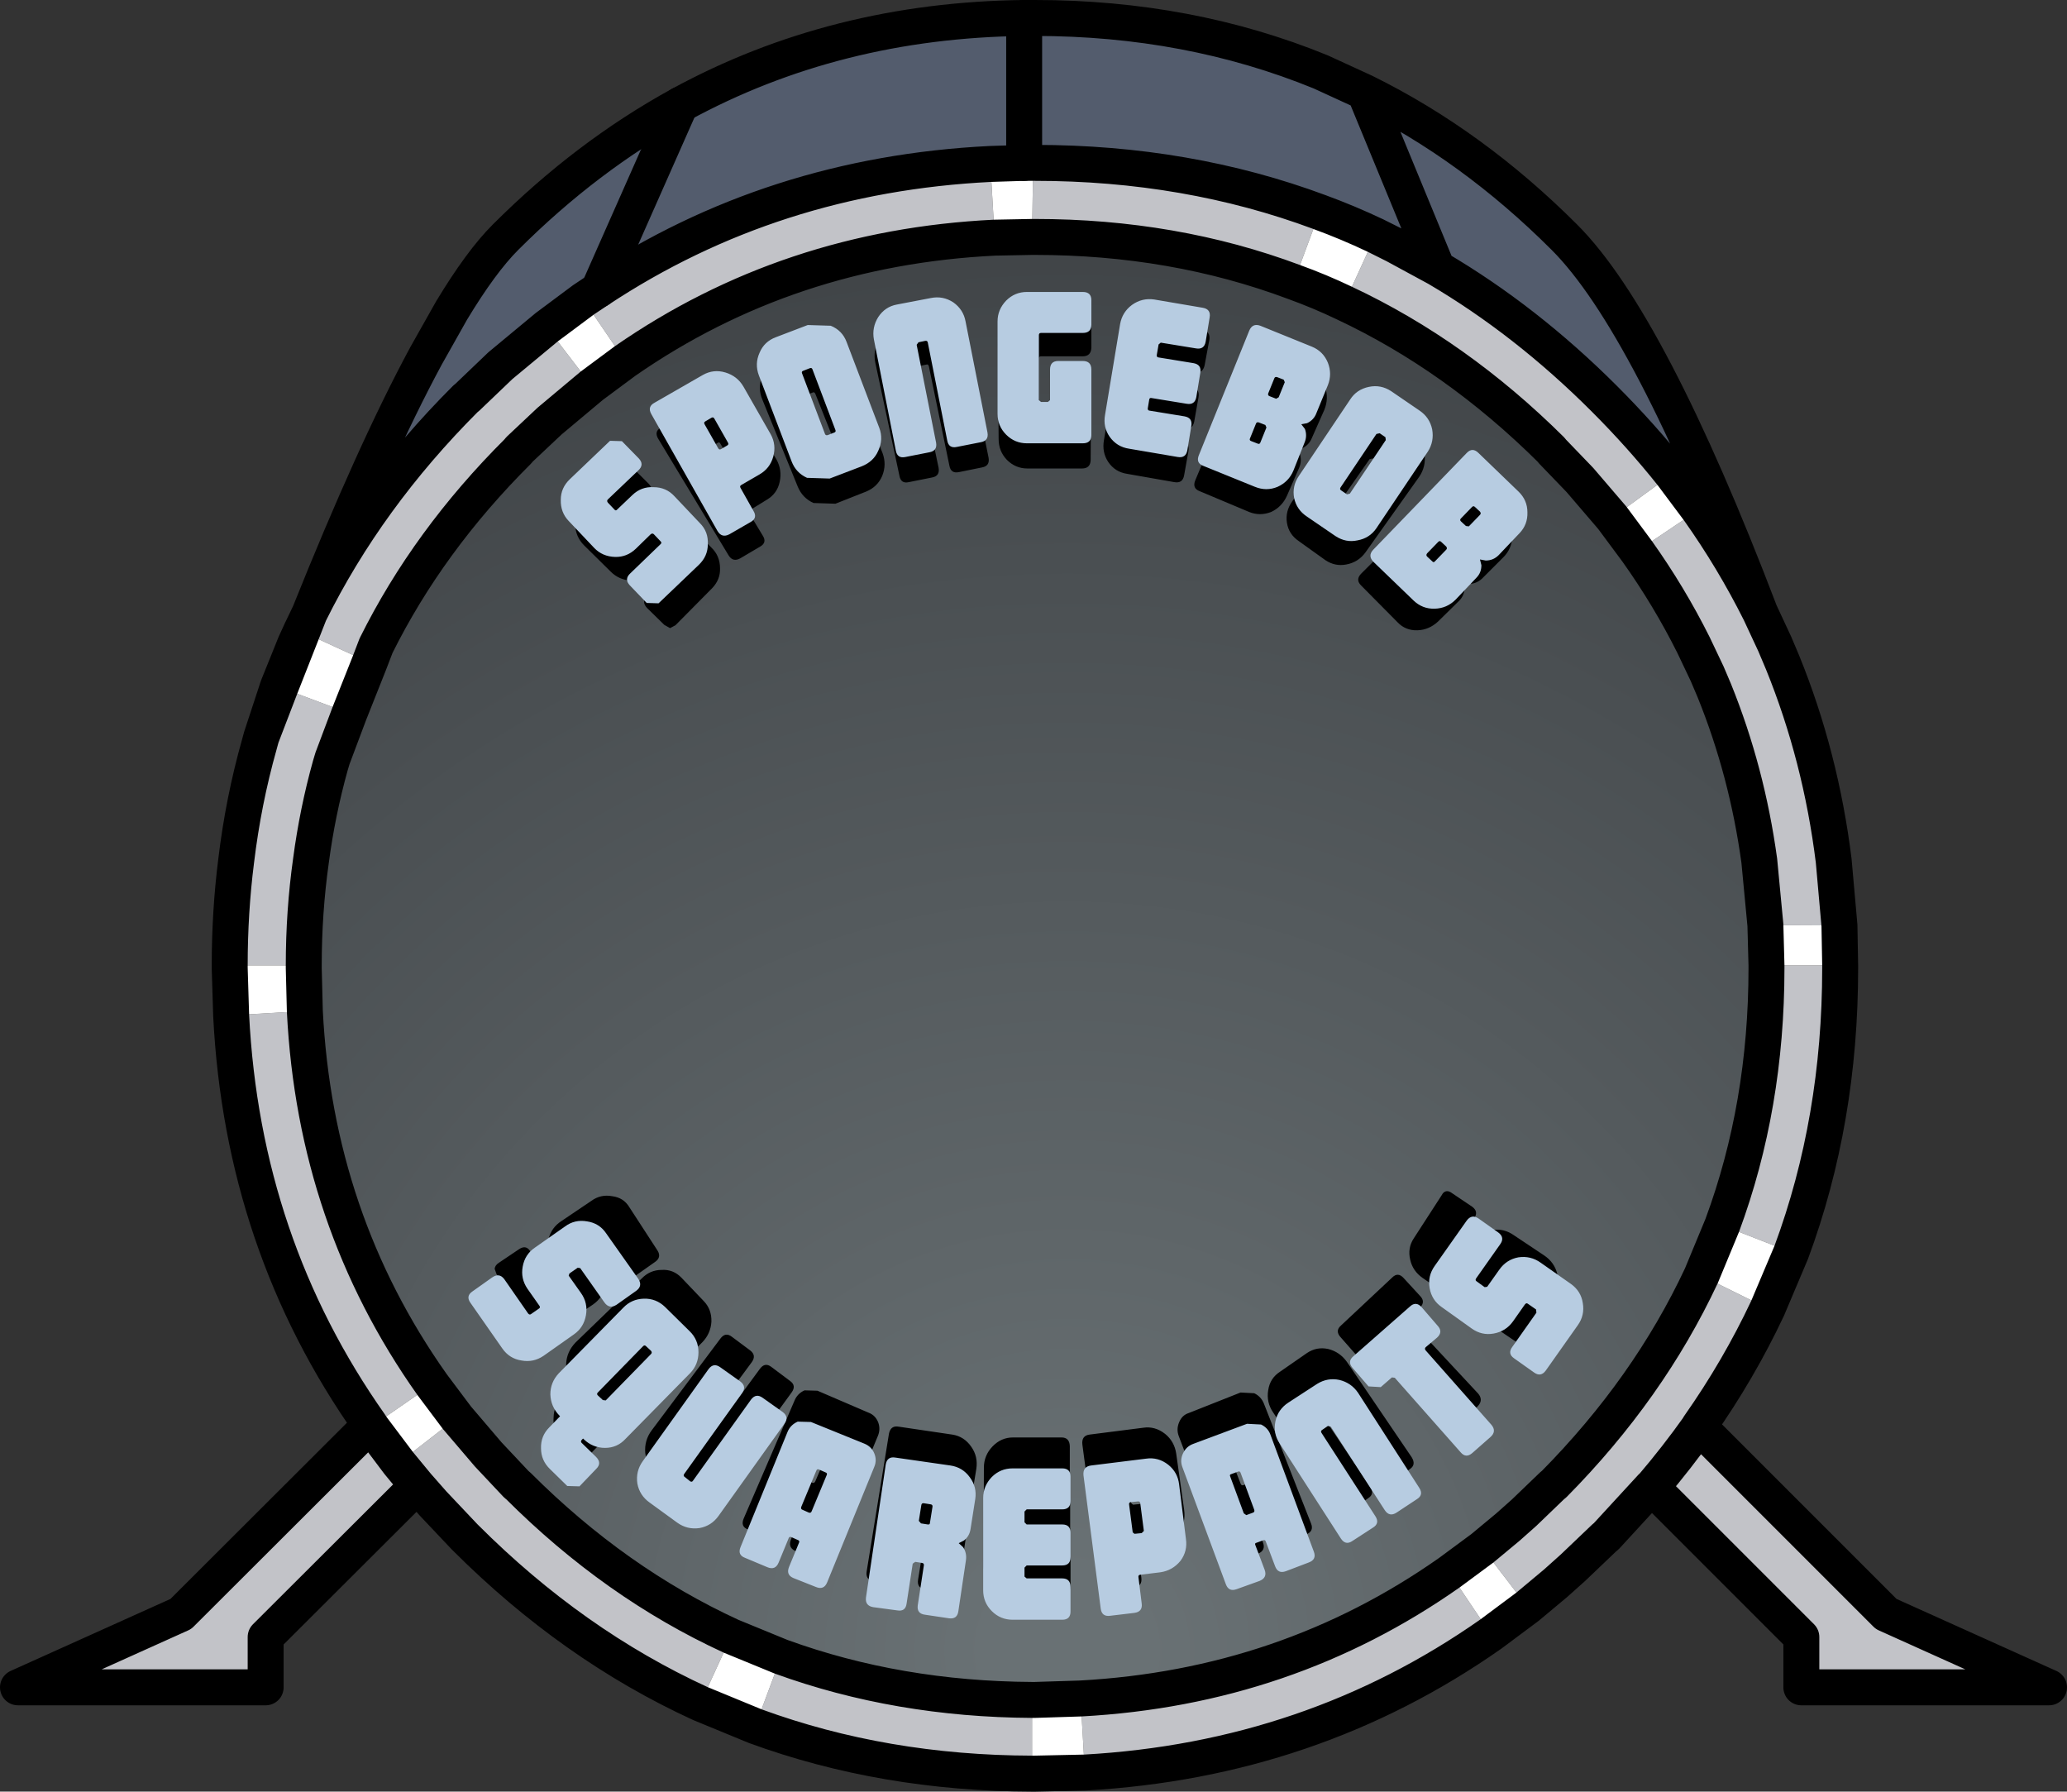
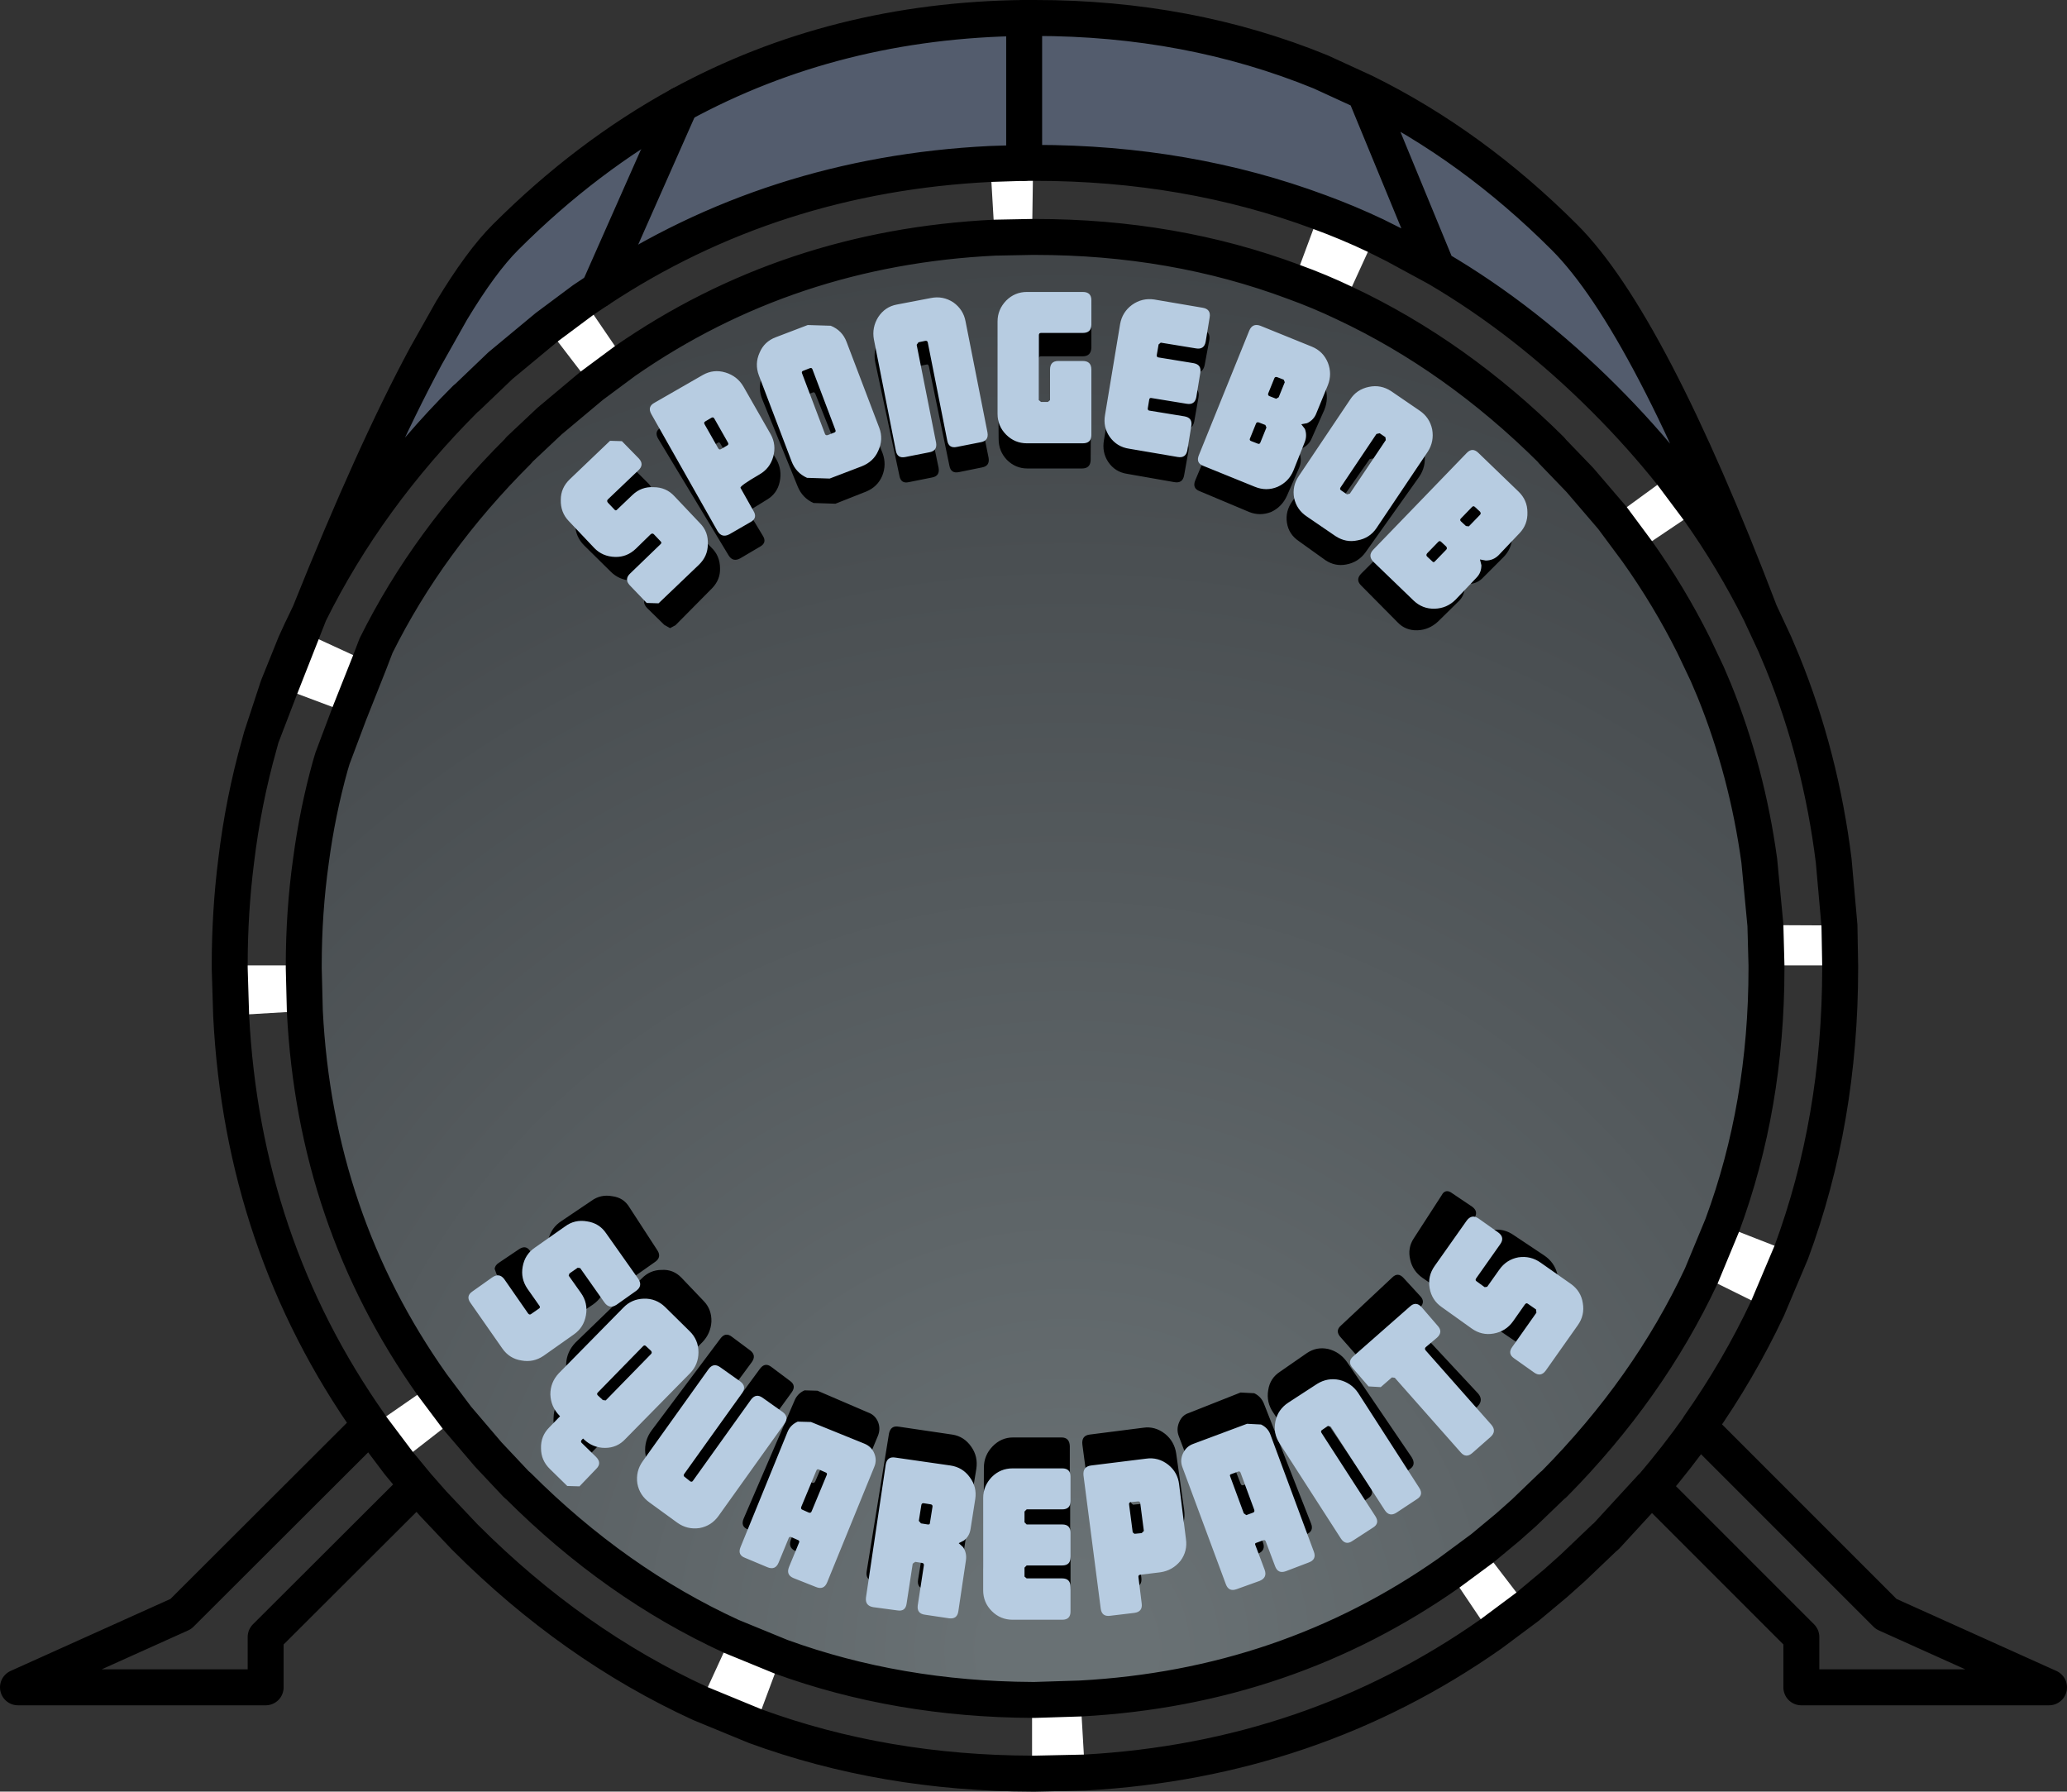
<svg xmlns="http://www.w3.org/2000/svg" height="249.15px" width="287.5px">
  <rect width="100%" height="100%" fill="#333333" stroke="none" />
  <g transform="matrix(1.0, 0.0, 0.0, 1.0, 143.75, 124.55)">
    <path d="M-49.1 -110.0 L-60.5 -84.25 -49.1 -110.0 Q-27.55 -121.75 -1.3 -122.05 L-1.3 -101.9 -1.3 -122.05 0.2 -122.05 Q21.6 -122.05 39.95 -114.55 L46.05 -111.75 56.15 -87.25 46.05 -111.75 Q61.05 -104.35 73.85 -91.55 85.65 -79.75 101.05 -39.4 97.35 -46.8 92.5 -53.65 L88.8 -58.6 Q84.5 -64.0 79.4 -69.1 68.5 -80.0 56.15 -87.25 L50.25 -90.45 47.55 -91.8 Q43.75 -93.6 39.8 -95.05 21.4 -101.9 0.2 -101.9 L-0.05 -101.9 -1.3 -101.9 -6.0 -101.75 Q-36.3 -100.25 -60.5 -84.25 L-62.6 -82.85 -67.7 -79.05 -74.15 -73.7 -78.75 -69.3 -79.0 -69.1 Q-92.7 -55.4 -100.7 -39.25 -91.7 -61.7 -84.5 -75.05 L-80.95 -81.35 Q-76.85 -88.15 -73.45 -91.55 -62.15 -102.85 -49.1 -110.0" fill="#535c6d" fill-rule="evenodd" stroke="none" />
-     <path d="M-100.7 -39.25 Q-92.7 -55.4 -79.0 -69.1 L-78.75 -69.3 -74.15 -73.7 -67.7 -79.05 -61.45 -70.9 -67.3 -66.0 -71.5 -62.05 -71.7 -61.8 Q-84.2 -49.35 -91.45 -34.75 L-92.35 -32.4 -101.7 -36.7 -100.7 -39.25 M-62.6 -82.85 L-60.5 -84.25 Q-36.3 -100.25 -6.0 -101.75 L-5.4 -91.5 Q-34.1 -90.1 -56.8 -74.35 L-62.6 -82.85 M-0.05 -101.9 L0.2 -101.9 Q21.4 -101.9 39.8 -95.05 L36.2 -85.35 Q19.5 -91.6 0.2 -91.6 L-0.2 -91.6 -0.05 -101.9 M47.55 -91.8 L50.25 -90.45 56.15 -87.25 Q68.5 -80.0 79.4 -69.1 84.5 -64.0 88.8 -58.6 L80.5 -52.55 76.0 -57.8 72.15 -61.8 72.0 -62.0 Q58.8 -75.1 43.25 -82.4 L47.55 -91.8 M101.05 -39.4 L103.1 -35.0 104.2 -32.4 Q109.5 -19.35 111.3 -4.85 L112.1 4.15 101.8 4.1 100.95 -4.85 Q99.25 -17.25 94.7 -28.5 L93.7 -30.85 91.8 -34.85 Q88.4 -41.65 83.95 -47.9 L92.5 -53.65 Q97.35 -46.8 101.05 -39.4 M112.2 9.7 L112.2 10.1 Q112.2 31.25 105.4 49.6 L95.8 45.85 Q101.95 29.25 101.95 10.1 L101.95 9.7 112.2 9.7 M102.1 57.4 Q98.1 65.9 92.55 73.8 L92.55 73.85 118.6 99.9 141.25 110.1 106.8 110.1 106.8 103.1 85.95 82.25 79.65 89.1 79.4 89.3 75.05 93.45 72.65 95.6 68.7 98.9 62.45 90.75 66.0 87.8 68.25 85.8 72.15 82.05 72.4 81.85 Q85.55 68.55 92.9 52.85 L102.1 57.4 M63.6 102.7 Q38.65 120.2 7.15 121.95 L6.55 111.65 Q35.15 110.1 57.85 94.15 L63.6 102.7 M-0.2 122.1 Q-20.8 122.05 -38.7 115.5 L-35.1 105.85 Q-18.85 111.75 -0.2 111.85 L-0.2 122.1 M-46.35 112.35 Q-64.1 104.2 -79.0 89.3 L-79.15 89.15 -83.5 84.55 -85.7 82.05 -106.8 103.1 -106.8 110.1 -141.25 110.1 -118.6 99.9 -92.3 73.65 -92.1 73.85 -92.25 73.6 Q-110.0 48.45 -111.6 16.65 L-101.35 16.05 Q-99.9 45.05 -83.65 68.0 L-92.1 73.85 -88.3 78.9 -80.2 72.6 -75.85 77.7 -71.9 81.9 -71.7 82.05 Q-58.15 95.6 -42.05 103.0 L-46.35 112.35 M-111.8 9.7 Q-111.8 2.25 -110.9 -4.85 -109.9 -13.15 -107.7 -20.95 L-107.4 -22.05 -104.75 -28.95 -95.15 -25.35 -97.5 -19.1 -97.8 -18.1 Q-99.6 -11.65 -100.5 -4.85 -101.5 2.25 -101.5 9.7 L-111.8 9.7 M85.95 82.25 L86.0 82.25 Q89.5 78.15 92.55 73.85 89.5 78.15 86.0 82.25 L85.95 82.25 M-85.7 82.05 L-88.3 78.9 -85.7 82.05" fill="#c2c3c8" fill-rule="evenodd" stroke="none" />
    <path d="M-67.7 -79.05 L-62.6 -82.85 -56.8 -74.35 -61.45 -70.9 -67.7 -79.05 M-6.0 -101.75 L-1.3 -101.9 -0.05 -101.9 -0.2 -91.6 -5.4 -91.5 -6.0 -101.75 M39.8 -95.05 Q43.75 -93.6 47.55 -91.8 L43.25 -82.4 Q39.8 -84.05 36.2 -85.35 L39.8 -95.05 M112.1 4.15 L112.2 9.7 101.95 9.7 101.8 4.1 112.1 4.15 M105.4 49.6 L102.1 57.4 92.9 52.85 95.8 45.85 105.4 49.6 M68.7 98.9 L63.6 102.7 57.85 94.15 62.45 90.75 68.7 98.9 M7.15 121.95 L0.2 122.1 -0.2 122.1 -0.2 111.85 0.2 111.85 6.55 111.65 7.15 121.95 M-38.7 115.5 L-46.35 112.35 -42.05 103.0 -35.1 105.85 -38.7 115.5 M-111.6 16.65 L-111.8 10.1 -111.8 9.7 -101.5 9.7 -101.5 10.1 -101.35 16.05 -111.6 16.65 M-101.7 -36.7 L-92.35 -32.4 -95.15 -25.35 -104.75 -28.95 -101.7 -36.7 M80.5 -52.55 L88.8 -58.6 92.5 -53.65 83.95 -47.9 80.5 -52.55 M-80.2 72.6 L-88.3 78.9 -92.1 73.85 -83.65 68.0 -80.2 72.6" fill="#ffffff" fill-rule="evenodd" stroke="none" />
    <path d="M-0.2 -91.6 L0.2 -91.6 Q19.5 -91.6 36.2 -85.35 39.8 -84.05 43.25 -82.4 58.8 -75.1 72.0 -62.0 L72.15 -61.8 76.0 -57.8 80.5 -52.55 83.95 -47.9 Q88.4 -41.65 91.8 -34.85 L93.7 -30.85 94.7 -28.5 Q99.25 -17.25 100.95 -4.85 L101.8 4.1 101.95 9.7 101.95 10.1 Q101.95 29.25 95.8 45.85 L92.9 52.85 Q85.55 68.55 72.4 81.85 L72.15 82.05 68.25 85.8 66.0 87.8 62.45 90.75 57.85 94.15 Q35.15 110.1 6.55 111.65 L0.2 111.85 -0.2 111.85 Q-18.85 111.75 -35.1 105.85 L-42.05 103.0 Q-58.15 95.6 -71.7 82.05 L-71.9 81.9 -75.85 77.7 -80.2 72.6 -83.65 68.0 Q-99.9 45.05 -101.35 16.05 L-101.5 10.1 -101.5 9.7 Q-101.5 2.25 -100.5 -4.85 -99.6 -11.65 -97.8 -18.1 L-97.5 -19.1 -95.15 -25.35 -92.35 -32.4 -91.45 -34.75 Q-84.2 -49.35 -71.7 -61.8 L-71.5 -62.05 -67.3 -66.0 -61.45 -70.9 -56.8 -74.35 Q-34.1 -90.1 -5.4 -91.5 L-0.2 -91.6" fill="url(#gradient0)" fill-rule="evenodd" stroke="none" />
    <path d="M-92.3 73.65 L-92.25 73.6 -92.1 73.85 -92.3 73.65" fill="#28201c" fill-rule="evenodd" stroke="none" />
    <path d="M-49.1 -110.0 Q-62.15 -102.85 -73.45 -91.55 -76.85 -88.15 -80.95 -81.35 L-84.5 -75.05 Q-91.7 -61.7 -100.7 -39.25 -92.7 -55.4 -79.0 -69.1 L-78.75 -69.3 -74.15 -73.7 -67.7 -79.05 -62.6 -82.85 -60.5 -84.25 Q-36.3 -100.25 -6.0 -101.75 L-1.3 -101.9 -0.05 -101.9 0.2 -101.9 Q21.4 -101.9 39.8 -95.05 43.75 -93.6 47.55 -91.8 L50.25 -90.45 56.15 -87.25 46.05 -111.75 39.95 -114.55 Q21.6 -122.05 0.2 -122.05 L-1.3 -122.05 Q-27.55 -121.75 -49.1 -110.0 M-0.2 -91.6 L0.2 -91.6 Q19.5 -91.6 36.2 -85.35 39.8 -84.05 43.25 -82.4 58.8 -75.1 72.0 -62.0 L72.15 -61.8 76.0 -57.8 80.5 -52.55 83.95 -47.9 Q88.4 -41.65 91.8 -34.85 L93.7 -30.85 94.7 -28.5 Q99.25 -17.25 100.95 -4.85 L101.8 4.1 101.95 9.7 101.95 10.1 Q101.95 29.25 95.8 45.85 L92.9 52.85 Q85.55 68.55 72.4 81.85 L72.15 82.05 68.25 85.8 66.0 87.8 62.45 90.75 57.85 94.15 Q35.15 110.1 6.55 111.65 L0.2 111.85 -0.2 111.85 Q-18.85 111.75 -35.1 105.85 L-42.05 103.0 Q-58.15 95.6 -71.7 82.05 L-71.9 81.9 -75.85 77.7 -80.2 72.6 -83.65 68.0 Q-99.9 45.05 -101.35 16.05 L-101.5 10.1 -101.5 9.7 Q-101.5 2.25 -100.5 -4.85 -99.6 -11.65 -97.8 -18.1 L-97.5 -19.1 -95.15 -25.35 -92.35 -32.4 -91.45 -34.75 Q-84.2 -49.35 -71.7 -61.8 L-71.5 -62.05 -67.3 -66.0 -61.45 -70.9 -56.8 -74.35 Q-34.1 -90.1 -5.4 -91.5 L-0.2 -91.6 M46.05 -111.75 Q61.05 -104.35 73.85 -91.55 85.65 -79.75 101.05 -39.4 L103.1 -35.0 104.2 -32.4 Q109.5 -19.35 111.3 -4.85 L112.1 4.15 112.2 9.7 112.2 10.1 Q112.2 31.25 105.4 49.6 L102.1 57.4 Q98.1 65.9 92.55 73.8 L92.55 73.85 118.6 99.9 141.25 110.1 106.8 110.1 106.8 103.1 85.95 82.25 79.65 89.1 79.4 89.3 75.05 93.45 72.65 95.6 68.7 98.9 63.6 102.7 Q38.65 120.2 7.15 121.95 L0.2 122.1 -0.2 122.1 Q-20.8 122.05 -38.7 115.5 L-46.35 112.35 Q-64.1 104.2 -79.0 89.3 L-79.15 89.15 -83.5 84.55 -85.7 82.05 -106.8 103.1 -106.8 110.1 -141.25 110.1 -118.6 99.9 -92.3 73.65 -92.25 73.6 Q-110.0 48.45 -111.6 16.65 L-111.8 10.1 -111.8 9.7 Q-111.8 2.25 -110.9 -4.85 -109.9 -13.15 -107.7 -20.95 L-107.4 -22.05 -105.1 -29.05 -102.7 -35.0 -101.9 -36.75 -100.7 -39.25 -101.7 -36.7 -104.75 -28.95 -107.4 -22.05 M88.8 -58.6 Q84.5 -64.0 79.4 -69.1 68.5 -80.0 56.15 -87.25 M92.5 -53.65 L88.8 -58.6 M92.5 -53.65 Q97.35 -46.8 101.05 -39.4 M92.55 73.85 Q89.5 78.15 86.0 82.25 L85.95 82.25 M-92.1 73.85 L-88.3 78.9 -85.7 82.05 M-92.1 73.85 L-92.25 73.6" fill="none" stroke="#000000" stroke-linecap="round" stroke-linejoin="round" stroke-width="5.0" />
    <path d="M-60.5 -84.25 L-49.1 -110.0 M-1.3 -101.9 L-1.3 -122.05" fill="none" stroke="#000000" stroke-linecap="round" stroke-linejoin="round" stroke-width="5.0" />
    <path d="M-11.1 -79.4 Q-9.7 -78.4 -9.4 -76.65 L-6.25 -60.9 Q-6.05 -59.75 -7.15 -59.55 L-10.35 -58.9 Q-11.5 -58.65 -11.7 -59.8 L-14.55 -73.6 Q-14.65 -73.95 -14.9 -73.85 L-15.85 -73.65 Q-16.2 -73.65 -16.1 -73.3 L-13.2 -59.5 Q-13.0 -58.35 -14.1 -58.15 L-17.35 -57.5 Q-18.45 -57.25 -18.65 -58.4 L-22.0 -74.1 Q-22.35 -75.8 -21.5 -77.3 -20.6 -78.8 -18.95 -79.1 L-14.25 -80.05 Q-12.6 -80.4 -11.1 -79.4 M-0.9 -80.95 L6.85 -80.95 Q8.05 -80.95 8.05 -79.75 L8.05 -76.2 Q8.0 -75.0 6.85 -75.0 L1.05 -75.0 Q0.75 -75.0 0.75 -74.7 L0.75 -65.45 1.05 -65.2 2.0 -65.2 2.3 -65.45 2.3 -69.75 Q2.3 -71.0 3.45 -71.0 L6.8 -71.0 Q8.0 -71.0 8.0 -69.75 L7.95 -60.55 Q7.9 -59.4 6.75 -59.4 L-0.85 -59.4 Q-2.5 -59.4 -3.7 -60.6 -4.85 -61.8 -4.85 -63.5 L-4.95 -76.65 Q-5.0 -78.4 -3.8 -79.7 -2.6 -80.95 -0.9 -80.95 M24.45 -77.25 L23.8 -73.75 Q23.55 -72.6 22.45 -72.8 L17.6 -73.6 17.3 -73.35 17.0 -71.85 Q16.95 -71.55 17.2 -71.5 L22.05 -70.7 Q23.15 -70.5 22.95 -69.3 L22.35 -65.9 Q22.1 -64.75 21.0 -64.95 L16.2 -65.75 Q15.95 -65.8 15.9 -65.55 L15.65 -64.3 Q15.6 -64.0 15.85 -63.95 L20.65 -63.15 Q21.75 -62.95 21.55 -61.8 L20.95 -58.45 Q20.75 -57.3 19.6 -57.5 L13.05 -58.65 Q11.35 -58.9 10.4 -60.3 9.5 -61.65 9.8 -63.35 L12.0 -76.3 Q12.3 -78.05 13.7 -79.05 15.1 -80.1 16.8 -79.85 L23.5 -78.65 Q24.65 -78.45 24.45 -77.25 M49.05 -66.7 L52.8 -63.95 Q54.1 -63.0 54.4 -61.35 54.6 -59.65 53.65 -58.25 L46.15 -47.7 Q45.15 -46.35 43.5 -46.05 41.95 -45.75 40.6 -46.65 L36.9 -49.3 Q35.5 -50.25 35.25 -51.85 35.0 -53.45 36.0 -54.85 L43.4 -65.55 Q44.35 -66.95 46.05 -67.3 47.65 -67.7 49.05 -66.7 M46.75 -60.7 L41.55 -53.25 Q41.4 -53.05 41.65 -52.85 L42.4 -52.35 42.8 -52.45 48.0 -59.85 47.95 -60.25 47.2 -60.8 46.75 -60.7 M60.5 -58.05 L65.6 -52.7 Q66.7 -51.55 66.6 -49.85 66.5 -48.2 65.35 -47.05 L62.35 -44.05 Q61.55 -43.35 60.55 -43.35 L59.8 -43.5 59.95 -42.7 Q59.9 -41.7 59.2 -41.0 L56.25 -38.1 Q55.0 -36.95 53.4 -36.9 51.75 -36.85 50.65 -38.0 L45.55 -43.15 Q44.75 -43.95 45.6 -44.8 L58.9 -58.05 Q59.7 -58.9 60.5 -58.05 M58.6 -47.95 L60.2 -49.5 Q60.4 -49.75 60.2 -49.95 L59.55 -50.6 Q59.35 -50.8 59.2 -50.6 L57.6 -49.05 Q57.35 -48.85 57.55 -48.65 L58.2 -48.0 58.6 -47.95 M53.8 -43.25 L55.35 -44.8 55.4 -45.2 54.75 -45.85 Q54.55 -46.05 54.35 -45.85 L52.8 -44.3 Q52.55 -44.1 52.75 -43.85 L53.4 -43.25 Q53.55 -43.0 53.8 -43.25 M57.55 41.1 Q57.85 41.1 58.25 41.4 L61.0 43.25 Q61.9 43.9 61.35 44.8 L58.45 49.35 Q58.35 49.55 58.6 49.7 L59.65 50.5 60.0 50.45 61.45 48.15 Q62.3 46.8 63.85 46.5 65.45 46.25 66.85 47.25 L71.05 50.05 Q72.45 51.0 72.85 52.6 L72.95 53.35 Q73.05 54.55 72.4 55.6 L68.6 61.8 Q68.0 62.7 67.05 62.0 L64.25 60.1 Q63.3 59.45 63.9 58.55 L66.8 53.9 Q66.95 53.65 66.7 53.5 L65.55 52.7 Q65.3 52.55 65.15 52.8 L63.75 55.1 Q62.9 56.45 61.3 56.75 59.7 57.0 58.3 56.05 L54.1 53.15 Q52.75 52.2 52.4 50.65 52.0 49.0 52.9 47.65 L56.75 41.7 Q57.05 41.1 57.55 41.1 M53.8 57.25 L52.35 58.6 Q52.15 58.8 52.35 59.05 L61.85 69.25 Q62.6 70.15 61.8 71.0 L59.5 73.2 57.9 73.1 48.45 62.75 48.05 62.7 46.6 64.05 44.95 63.95 42.75 61.45 Q41.9 60.55 42.75 59.8 L49.9 53.1 Q50.7 52.3 51.5 53.2 L53.75 55.65 Q54.55 56.45 53.8 57.25 M46.55 83.8 L43.8 85.75 Q42.9 86.4 42.2 85.35 L33.35 71.9 Q32.35 70.45 32.65 68.75 32.9 67.1 34.3 66.2 L38.05 63.6 Q39.4 62.7 41.0 63.05 42.6 63.45 43.6 64.85 L52.6 78.1 Q53.25 79.15 52.35 79.75 L49.7 81.65 Q48.7 82.3 48.05 81.3 L40.15 69.55 Q40.0 69.25 39.75 69.45 L39.0 70.0 Q38.75 70.1 38.9 70.4 L46.8 82.15 Q47.5 83.2 46.55 83.8 M40.45 -67.55 L38.7 -63.6 Q38.3 -62.65 37.35 -62.2 L36.55 -62.1 37.05 -61.4 Q37.35 -60.45 36.95 -59.5 L35.25 -55.6 Q34.55 -54.05 33.05 -53.35 31.5 -52.75 30.0 -53.35 L23.1 -56.25 Q22.05 -56.65 22.5 -57.75 L29.85 -75.3 Q30.3 -76.45 31.4 -76.05 L38.4 -73.05 Q39.95 -72.4 40.55 -70.75 41.1 -69.15 40.45 -67.55 M33.1 -68.55 L32.2 -66.4 Q32.1 -66.1 32.4 -66.0 L33.25 -65.65 Q33.5 -65.55 33.6 -65.85 L34.5 -67.95 34.4 -68.35 33.5 -68.7 33.1 -68.55 M30.4 -62.15 L29.5 -60.05 Q29.4 -59.8 29.7 -59.7 L30.55 -59.35 Q30.8 -59.25 30.9 -59.5 L31.8 -61.6 31.65 -61.95 30.8 -62.3 Q30.5 -62.4 30.4 -62.15 M-25.8 -73.7 L-21.0 -61.55 Q-20.4 -59.95 -21.05 -58.35 -21.7 -56.85 -23.25 -56.2 L-27.55 -54.5 -30.6 -54.6 Q-32.15 -55.3 -32.8 -56.9 L-37.7 -68.95 Q-38.4 -70.6 -37.75 -72.15 -37.15 -73.8 -35.6 -74.4 L-31.25 -76.15 -28.05 -76.05 Q-26.45 -75.4 -25.8 -73.7 M-31.6 -69.6 Q-31.9 -69.5 -31.8 -69.25 L-28.35 -60.7 Q-28.25 -60.45 -27.95 -60.55 L-27.1 -60.9 Q-26.85 -61.0 -26.95 -61.25 L-30.35 -69.8 Q-30.5 -70.1 -30.75 -69.95 L-31.6 -69.6 M-37.1 -55.05 L-39.45 -53.6 Q-39.7 -53.45 -39.55 -53.2 L-37.65 -50.05 Q-37.05 -49.1 -38.0 -48.55 L-40.8 -46.9 Q-41.8 -46.35 -42.4 -47.3 L-52.15 -63.45 Q-52.85 -64.55 -51.8 -65.1 L-45.4 -69.0 Q-44.0 -69.9 -42.3 -69.35 -40.65 -68.85 -39.75 -67.35 L-35.75 -60.65 Q-34.95 -59.2 -35.3 -57.55 -35.65 -55.9 -37.1 -55.05 M-55.95 -59.7 L-53.55 -57.3 Q-52.7 -56.45 -53.5 -55.65 L-57.4 -51.65 Q-57.6 -51.45 -57.35 -51.2 L-56.4 -50.2 -56.1 -50.2 -54.1 -52.25 Q-53.0 -53.45 -51.3 -53.3 -49.65 -53.35 -48.45 -52.1 L-44.8 -48.4 Q-43.6 -47.25 -43.6 -45.5 -43.55 -43.95 -44.7 -42.75 L-49.8 -37.6 -50.55 -37.2 -51.35 -37.65 -53.75 -40.0 Q-54.55 -40.85 -53.8 -41.6 L-49.95 -45.5 Q-49.75 -45.7 -49.95 -45.9 L-50.9 -46.9 Q-51.1 -47.1 -51.35 -46.9 L-53.2 -44.95 Q-54.35 -43.8 -55.95 -43.8 -57.65 -43.9 -58.8 -45.05 L-62.5 -48.7 Q-63.7 -49.9 -63.75 -51.6 -63.85 -53.25 -62.7 -54.4 L-57.6 -59.75 -55.95 -59.7 M-41.6 -59.1 Q-41.4 -59.25 -41.55 -59.5 L-43.55 -62.85 Q-43.7 -63.15 -43.95 -62.95 L-44.75 -62.45 Q-45.0 -62.3 -44.85 -62.05 L-42.8 -58.7 -42.4 -58.6 -41.6 -59.1 M-61.5 42.45 Q-60.2 41.5 -58.6 41.8 -57.0 42.0 -56.2 43.35 L-52.3 49.35 Q-51.7 50.3 -52.65 50.95 L-55.35 52.85 Q-56.35 53.45 -56.95 52.5 L-59.9 47.95 -60.2 47.9 -61.35 48.65 -61.45 48.95 -60.0 51.25 Q-59.15 52.6 -59.5 54.25 -59.9 55.9 -61.25 56.85 L-65.55 59.75 Q-66.95 60.7 -68.5 60.4 -70.15 60.15 -71.0 58.75 L-74.7 52.6 -74.95 51.9 Q-74.9 51.4 -74.35 51.05 L-71.6 49.2 Q-70.6 48.5 -70.0 49.45 L-67.2 54.0 -66.8 54.1 -65.65 53.35 Q-65.5 53.15 -65.65 52.95 L-67.05 50.7 Q-67.85 49.35 -67.45 47.75 -67.05 46.15 -65.65 45.25 L-61.5 42.45 M-58.6 65.2 L-58.0 65.85 -57.6 65.9 -51.15 59.5 Q-50.95 59.3 -51.15 59.1 L-51.75 58.45 Q-51.95 58.25 -52.15 58.45 L-58.6 64.8 Q-58.8 65.0 -58.6 65.2 M-63.7 62.15 L-54.5 53.25 Q-53.35 52.05 -51.7 52.05 -50.1 51.95 -48.95 53.15 L-45.85 56.4 Q-44.75 57.55 -44.8 59.25 -44.9 60.9 -46.05 62.1 L-55.25 71.25 Q-56.45 72.5 -58.1 72.5 -59.75 72.5 -60.9 71.3 L-61.0 71.2 -61.15 71.35 Q-61.4 71.6 -61.2 71.8 L-59.4 73.75 Q-58.6 74.6 -59.45 75.4 L-61.9 77.9 -63.55 77.85 -65.75 75.45 Q-66.9 74.25 -66.75 72.55 -66.7 70.8 -65.45 69.65 L-63.9 68.1 -63.95 68.0 Q-65.05 66.7 -65.0 65.05 -64.9 63.4 -63.7 62.15 M-39.2 64.9 L-47.55 76.2 Q-47.7 76.45 -47.45 76.6 L-46.75 77.2 Q-46.55 77.35 -46.35 77.1 L-38.05 65.8 Q-37.35 64.85 -36.45 65.55 L-33.85 67.5 Q-32.95 68.15 -33.65 69.1 L-43.1 82.1 Q-44.2 83.55 -45.8 83.85 -47.5 84.1 -48.85 83.1 L-52.45 80.2 Q-53.8 79.2 -54.0 77.5 -54.15 75.75 -53.1 74.35 L-43.55 61.6 Q-42.85 60.65 -41.95 61.35 L-39.4 63.25 Q-38.5 63.95 -39.2 64.9 M-40.3 86.6 L-33.25 70.25 Q-32.85 69.25 -31.85 68.8 L-30.05 68.85 -22.95 71.9 Q-22.0 72.25 -21.6 73.25 -21.25 74.2 -21.65 75.15 L-28.55 91.7 Q-29.05 92.85 -30.1 92.4 L-33.2 91.1 Q-34.2 90.6 -33.7 89.45 L-32.2 85.95 Q-32.1 85.65 -32.4 85.55 L-33.3 85.15 Q-33.55 85.05 -33.65 85.3 L-35.15 88.85 Q-35.65 89.95 -36.7 89.5 L-39.7 88.15 Q-40.8 87.75 -40.3 86.6 M32.05 70.65 L38.6 87.3 Q39.05 88.4 37.9 88.85 L34.85 90.1 Q33.75 90.5 33.35 89.35 L31.9 85.8 Q31.8 85.5 31.55 85.6 L30.65 86.0 Q30.4 86.0 30.5 86.3 L31.9 89.9 Q32.35 91.05 31.25 91.5 L28.15 92.7 Q27.05 93.15 26.6 92.0 L20.2 75.15 Q19.85 74.2 20.25 73.25 20.65 72.25 21.6 71.95 L28.8 69.1 30.7 69.2 Q31.65 69.65 32.05 70.65 M-2.85 75.35 L3.9 75.35 Q5.0 75.35 5.05 76.55 L5.05 80.0 Q5.05 81.2 3.95 81.2 L-0.95 81.2 -1.25 81.5 -1.25 83.05 -0.95 83.35 3.95 83.35 Q5.05 83.35 5.1 84.55 L5.1 88.05 Q5.1 89.25 3.95 89.25 L-0.95 89.25 Q-1.25 89.25 -1.25 89.6 L-1.25 90.9 -0.95 91.15 4.0 91.15 Q5.1 91.15 5.15 92.4 L5.15 96.0 Q5.15 97.2 4.0 97.2 L-2.9 97.2 Q-4.6 97.2 -5.8 95.95 -7.0 94.65 -6.95 92.9 L-6.9 79.55 Q-6.9 77.85 -5.7 76.6 -4.5 75.35 -2.85 75.35 M-8.65 76.65 Q-7.7 78.0 -7.95 79.7 L-8.65 83.95 Q-8.8 85.05 -9.6 85.65 L-10.35 86.05 Q-10.0 86.2 -9.7 86.6 -9.15 87.45 -9.3 88.55 L-10.4 95.95 Q-10.6 97.15 -11.75 97.0 L-15.1 96.45 Q-16.25 96.3 -16.05 95.1 L-15.1 89.25 Q-15.05 88.95 -15.35 88.9 L-16.3 88.75 -16.65 89.0 -17.6 94.85 Q-17.8 96.05 -18.9 95.85 L-22.25 95.35 Q-23.4 95.15 -23.2 93.95 L-20.1 74.8 Q-19.85 73.65 -18.75 73.85 L-11.3 74.95 Q-9.65 75.2 -8.65 76.65 M-15.7 82.85 L-15.45 83.2 -14.5 83.35 Q-14.2 83.4 -14.2 83.1 L-13.8 80.85 Q-13.8 80.5 -14.05 80.45 L-15.0 80.3 Q-15.3 80.25 -15.35 80.55 L-15.7 82.85 M-29.2 75.5 Q-29.45 75.4 -29.55 75.7 L-31.75 80.85 Q-31.9 81.15 -31.6 81.25 L-30.75 81.65 Q-30.5 81.75 -30.35 81.45 L-28.15 76.3 Q-28.05 76.0 -28.3 75.95 L-29.2 75.5 M28.15 76.0 Q28.05 75.7 27.8 75.85 L26.9 76.2 Q26.65 76.2 26.75 76.5 L28.8 81.75 Q28.9 82.05 29.15 82.0 L30.05 81.65 Q30.3 81.55 30.2 81.25 L28.15 76.0 M18.3 74.85 Q19.6 75.9 19.85 77.6 L20.95 85.4 Q21.2 87.15 20.25 88.6 19.2 90.0 17.55 90.25 L14.7 90.6 Q14.45 90.65 14.5 91.0 L15.0 94.85 Q15.15 96.05 14.0 96.2 L10.65 96.65 Q9.5 96.8 9.35 95.55 L6.8 76.35 Q6.65 75.1 7.8 74.95 L15.25 74.0 Q16.9 73.75 18.3 74.85 M13.05 80.5 L13.6 84.5 13.85 84.7 14.85 84.6 15.15 84.3 14.6 80.3 Q14.5 80.0 14.25 80.05 L13.25 80.15 Q13.0 80.2 13.05 80.5" fill="#000000" fill-rule="evenodd" stroke="none" />
-     <path d="M-21.6 -80.45 Q-20.65 -81.9 -19.0 -82.2 L-14.3 -83.1 Q-12.6 -83.45 -11.15 -82.5 -9.75 -81.5 -9.45 -79.85 L-6.4 -64.4 Q-6.2 -63.25 -7.35 -63.05 L-10.65 -62.4 Q-11.8 -62.15 -12.0 -63.3 L-14.7 -76.9 Q-14.75 -77.2 -15.05 -77.15 L-16.0 -76.95 -16.25 -76.6 -13.55 -63.0 Q-13.35 -61.85 -14.5 -61.65 L-17.8 -61.0 Q-18.95 -60.75 -19.15 -61.9 L-22.2 -77.35 Q-22.5 -79.0 -21.6 -80.45 M-31.4 -79.35 L-28.2 -79.25 Q-26.6 -78.6 -26.0 -77.0 L-21.45 -65.05 Q-20.85 -63.45 -21.6 -61.85 -22.25 -60.35 -23.9 -59.7 L-28.35 -58.0 -31.5 -58.1 Q-33.05 -58.8 -33.65 -60.4 L-38.2 -72.35 Q-38.8 -73.95 -38.1 -75.5 -37.45 -77.05 -35.85 -77.65 L-31.4 -79.35 M0.75 -77.95 L0.75 -68.9 1.05 -68.65 2.0 -68.65 2.3 -68.9 2.3 -73.15 Q2.3 -74.35 3.45 -74.35 L6.85 -74.35 Q8.05 -74.35 8.05 -73.15 L8.05 -64.05 Q8.05 -62.9 6.85 -62.9 L-0.9 -62.9 Q-2.6 -62.9 -3.8 -64.1 -5.0 -65.3 -5.0 -67.0 L-5.0 -79.85 Q-5.0 -81.5 -3.8 -82.75 -2.6 -83.95 -0.9 -83.95 L6.85 -83.95 Q8.05 -83.95 8.05 -82.8 L8.05 -79.4 Q8.05 -78.25 6.85 -78.25 L1.05 -78.25 Q0.75 -78.25 0.75 -77.95 M24.5 -80.4 L23.95 -77.05 Q23.75 -75.9 22.6 -76.1 L17.7 -76.9 17.4 -76.65 17.15 -75.2 Q17.1 -74.9 17.35 -74.85 L22.25 -74.05 Q23.4 -73.85 23.2 -72.7 L22.65 -69.35 Q22.45 -68.2 21.3 -68.4 L16.4 -69.2 Q16.15 -69.25 16.1 -69.0 L15.9 -67.8 Q15.85 -67.5 16.1 -67.45 L21.0 -66.65 Q22.15 -66.45 21.95 -65.3 L21.4 -61.95 Q21.2 -60.8 20.05 -61.0 L13.3 -62.15 Q11.6 -62.4 10.6 -63.8 9.65 -65.15 9.95 -66.85 L12.05 -79.5 Q12.35 -81.15 13.7 -82.15 15.1 -83.15 16.8 -82.9 L23.55 -81.75 Q24.7 -81.55 24.5 -80.4 M31.55 -79.25 L38.7 -76.35 Q40.3 -75.7 40.95 -74.1 41.55 -72.55 40.95 -71.0 L39.35 -67.1 Q39.0 -66.15 38.05 -65.7 L37.25 -65.55 37.75 -64.9 Q38.1 -63.95 37.7 -63.0 L36.15 -59.1 Q35.5 -57.55 33.95 -56.85 32.4 -56.2 30.8 -56.85 L23.65 -59.75 Q22.55 -60.15 23.0 -61.25 L30.0 -78.55 Q30.45 -79.65 31.55 -79.25 M68.7 -53.3 Q68.75 -51.6 67.6 -50.4 L64.7 -47.35 Q63.95 -46.6 62.9 -46.6 L62.1 -46.75 62.3 -45.95 Q62.3 -44.9 61.6 -44.2 L58.7 -41.15 Q57.5 -39.95 55.8 -39.9 54.1 -39.85 52.85 -41.05 L47.3 -46.4 Q46.45 -47.25 47.25 -48.1 L60.25 -61.55 Q61.05 -62.4 61.9 -61.55 L67.45 -56.2 Q68.7 -55.0 68.7 -53.3 M55.45 -64.85 Q55.75 -63.15 54.85 -61.75 L47.7 -51.1 Q46.75 -49.7 45.05 -49.4 43.45 -49.05 42.0 -50.0 L38.05 -52.7 Q36.6 -53.65 36.25 -55.3 35.95 -56.95 36.9 -58.35 L44.05 -69.0 Q44.95 -70.4 46.65 -70.75 48.3 -71.1 49.75 -70.15 L53.7 -67.45 Q55.1 -66.5 55.45 -64.85 M43.6 -55.8 L44.0 -55.9 49.0 -63.35 48.95 -63.75 48.15 -64.3 47.7 -64.2 42.7 -56.75 Q42.55 -56.5 42.8 -56.35 L43.6 -55.8 M61.0 -54.05 L59.45 -52.45 Q59.25 -52.25 59.45 -52.05 L60.15 -51.4 60.55 -51.35 62.1 -52.95 Q62.3 -53.15 62.1 -53.4 L61.4 -54.05 Q61.2 -54.25 61.0 -54.05 M55.85 -46.5 L57.4 -48.1 Q57.6 -48.3 57.4 -48.55 L56.7 -49.2 Q56.5 -49.4 56.3 -49.2 L54.75 -47.6 Q54.55 -47.35 54.75 -47.15 L55.45 -46.5 Q55.65 -46.25 55.85 -46.5 M61.9 44.9 L64.65 46.85 Q65.6 47.55 64.9 48.5 L61.55 53.25 Q61.4 53.5 61.65 53.65 L62.75 54.45 63.1 54.4 64.8 52.0 Q65.8 50.6 67.45 50.3 69.15 50.05 70.55 51.05 L74.75 54.0 Q76.15 55.0 76.4 56.65 76.7 58.35 75.7 59.75 L71.25 66.05 Q70.55 67.0 69.6 66.3 L66.85 64.35 Q65.9 63.7 66.6 62.75 L69.95 58.0 69.9 57.55 68.75 56.75 Q68.55 56.6 68.35 56.85 L66.7 59.2 Q65.7 60.6 64.0 60.9 62.35 61.2 60.95 60.2 L56.75 57.2 Q55.4 56.25 55.1 54.6 54.8 52.9 55.8 51.5 L60.25 45.2 Q60.95 44.25 61.9 44.9 M49.85 67.0 L48.3 68.35 46.6 68.25 44.4 65.7 Q43.6 64.8 44.5 64.05 L52.35 57.15 Q53.2 56.35 54.0 57.25 L56.2 59.8 Q57.0 60.65 56.15 61.45 L54.55 62.8 Q54.35 63.0 54.55 63.25 L63.7 73.6 Q64.45 74.5 63.55 75.3 L61.05 77.5 Q60.15 78.3 59.4 77.4 L50.25 67.05 49.85 67.0 M48.85 85.45 L41.35 73.85 40.95 73.75 40.15 74.3 Q39.9 74.45 40.05 74.7 L47.55 86.3 Q48.2 87.3 47.2 87.9 L44.35 89.75 Q43.4 90.4 42.75 89.4 L34.25 76.2 Q33.3 74.8 33.65 73.1 34.0 71.45 35.45 70.5 L39.45 67.9 Q40.9 67.0 42.55 67.35 44.2 67.75 45.15 69.15 L53.65 82.35 Q54.3 83.35 53.3 83.95 L50.5 85.8 Q49.5 86.45 48.85 85.45 M33.5 -71.95 L32.65 -69.85 Q32.55 -69.55 32.85 -69.45 L33.75 -69.1 34.1 -69.3 34.95 -71.4 34.8 -71.75 33.9 -72.1 Q33.6 -72.2 33.5 -71.95 M30.95 -65.65 L30.1 -63.55 Q30.0 -63.3 30.3 -63.2 L31.2 -62.85 Q31.45 -62.75 31.55 -63.0 L32.4 -65.1 32.25 -65.45 31.35 -65.8 Q31.05 -65.9 30.95 -65.65 M-32.0 -73.0 Q-32.3 -72.9 -32.2 -72.65 L-29.0 -64.2 Q-28.9 -63.95 -28.6 -64.05 L-27.7 -64.4 Q-27.45 -64.5 -27.55 -64.75 L-30.75 -73.2 Q-30.85 -73.45 -31.1 -73.35 L-32.0 -73.0 M-36.2 -61.05 Q-36.65 -59.4 -38.15 -58.55 L-40.65 -57.1 Q-40.9 -56.95 -40.75 -56.7 L-38.95 -53.5 Q-38.35 -52.5 -39.35 -51.95 L-42.3 -50.25 Q-43.35 -49.7 -43.95 -50.7 L-53.15 -66.95 Q-53.75 -68.0 -52.7 -68.55 L-46.0 -72.4 Q-44.5 -73.25 -42.85 -72.75 -41.2 -72.25 -40.35 -70.8 L-36.55 -64.15 Q-35.75 -62.7 -36.2 -61.05 M-45.75 -65.55 L-43.85 -62.2 Q-43.7 -61.95 -43.45 -62.1 L-42.6 -62.6 Q-42.35 -62.75 -42.5 -63.0 L-44.4 -66.35 Q-44.55 -66.6 -44.8 -66.45 L-45.65 -65.95 Q-45.9 -65.8 -45.75 -65.55 M-54.95 -59.15 L-59.2 -55.1 Q-59.4 -54.9 -59.2 -54.65 L-58.25 -53.65 Q-58.1 -53.5 -57.95 -53.65 L-55.8 -55.7 Q-54.55 -56.9 -52.85 -56.8 -51.1 -56.8 -49.95 -55.55 L-46.4 -51.8 Q-45.2 -50.6 -45.3 -48.85 -45.3 -47.2 -46.55 -46.0 L-52.15 -40.65 -53.8 -40.7 -56.15 -43.15 Q-56.95 -44.0 -56.1 -44.8 L-51.9 -48.85 Q-51.65 -49.05 -51.85 -49.25 L-52.8 -50.25 Q-53.0 -50.45 -53.25 -50.25 L-55.3 -48.25 Q-56.55 -47.05 -58.2 -47.1 -59.95 -47.15 -61.1 -48.35 L-64.65 -52.1 Q-65.8 -53.3 -65.75 -55.05 -65.75 -56.7 -64.5 -57.9 L-58.9 -63.25 -57.25 -63.2 -54.9 -60.8 Q-54.1 -59.95 -54.95 -59.15 M-62.1 45.3 Q-60.4 45.55 -59.45 46.95 L-55.0 53.25 Q-54.3 54.25 -55.25 54.95 L-58.0 56.9 Q-59.0 57.55 -59.7 56.55 L-63.05 51.8 -63.4 51.75 -64.55 52.55 -64.65 52.85 -62.95 55.25 Q-61.95 56.65 -62.25 58.35 -62.55 60.05 -63.9 61.0 L-68.15 64.0 Q-69.55 64.95 -71.2 64.65 -72.9 64.4 -73.9 62.95 L-78.3 56.65 Q-79.0 55.7 -78.05 55.05 L-75.3 53.1 Q-74.3 52.4 -73.6 53.35 L-70.3 58.1 Q-70.1 58.35 -69.9 58.2 L-68.75 57.4 Q-68.55 57.25 -68.75 57.0 L-70.4 54.65 Q-71.35 53.25 -71.05 51.6 -70.75 49.9 -69.35 48.95 L-65.15 46.0 Q-63.8 45.0 -62.1 45.3 M-60.6 69.5 L-59.9 70.15 -59.5 70.2 -53.2 63.75 Q-53.0 63.55 -53.2 63.3 L-53.9 62.65 Q-54.1 62.45 -54.3 62.65 L-60.6 69.1 Q-60.8 69.3 -60.6 69.5 M-66.05 66.45 L-57.05 57.3 Q-55.9 56.1 -54.2 56.05 -52.5 56.0 -51.25 57.2 L-47.85 60.55 Q-46.6 61.75 -46.6 63.5 -46.6 65.2 -47.75 66.4 L-56.75 75.55 Q-57.9 76.8 -59.6 76.8 -61.3 76.8 -62.55 75.6 L-62.65 75.5 -62.8 75.65 Q-63.05 75.9 -62.85 76.1 L-60.85 78.05 Q-60.0 78.9 -60.8 79.7 L-63.15 82.15 -64.85 82.1 -67.25 79.75 Q-68.5 78.55 -68.5 76.85 -68.55 75.15 -67.35 73.95 L-65.85 72.4 -65.95 72.3 Q-67.15 71.05 -67.2 69.35 -67.2 67.7 -66.05 66.45 M-40.55 69.2 L-48.6 80.45 Q-48.75 80.7 -48.5 80.85 L-47.75 81.45 Q-47.5 81.6 -47.35 81.35 L-39.3 70.1 Q-38.6 69.15 -37.65 69.85 L-34.9 71.8 Q-33.95 72.5 -34.65 73.45 L-43.8 86.25 Q-44.8 87.65 -46.45 87.95 -48.15 88.2 -49.55 87.2 L-53.4 84.4 Q-54.8 83.4 -55.1 81.75 -55.35 80.05 -54.35 78.65 L-45.2 65.85 Q-44.5 64.9 -43.55 65.6 L-40.8 67.55 Q-39.85 68.25 -40.55 69.2 M-40.75 90.6 L-34.2 74.55 Q-33.8 73.6 -32.8 73.15 L-30.95 73.2 -23.55 76.2 Q-22.55 76.6 -22.15 77.55 -21.75 78.5 -22.15 79.45 L-28.7 95.5 Q-29.15 96.6 -30.25 96.15 L-33.4 94.9 Q-34.45 94.45 -34.0 93.35 L-32.6 89.95 Q-32.5 89.7 -32.8 89.6 L-33.7 89.2 Q-33.95 89.1 -34.05 89.35 L-35.45 92.75 Q-35.9 93.85 -37.0 93.4 L-40.1 92.1 Q-41.2 91.7 -40.75 90.6 M-5.8 80.85 Q-4.6 79.65 -2.9 79.65 L4.0 79.65 Q5.15 79.65 5.15 80.8 L5.15 84.2 Q5.15 85.35 4.0 85.35 L-0.95 85.35 -1.25 85.65 -1.25 87.15 -0.95 87.45 4.0 87.45 Q5.15 87.45 5.15 88.6 L5.15 92.0 Q5.15 93.15 4.0 93.15 L-0.95 93.15 -1.25 93.45 -1.25 94.7 -0.95 94.95 4.0 94.95 Q5.15 94.95 5.15 96.15 L5.15 99.55 Q5.15 100.7 4.0 100.7 L-2.9 100.7 Q-4.6 100.7 -5.8 99.5 -7.0 98.3 -7.0 96.6 L-7.0 83.75 Q-7.0 82.1 -5.8 80.85 M-8.85 80.9 Q-7.85 82.25 -8.1 83.9 L-8.75 88.05 Q-8.9 89.1 -9.7 89.7 L-10.4 90.05 -9.8 90.6 Q-9.25 91.4 -9.4 92.45 L-10.45 99.5 Q-10.6 100.65 -11.75 100.5 L-15.1 100.0 Q-16.25 99.85 -16.1 98.7 L-15.25 93.15 Q-15.2 92.85 -15.5 92.8 L-16.45 92.65 -16.8 92.9 -17.65 98.45 Q-17.8 99.6 -18.95 99.4 L-22.3 98.95 Q-23.45 98.75 -23.3 97.6 L-20.55 79.1 Q-20.35 77.95 -19.2 78.15 L-11.55 79.25 Q-9.85 79.5 -8.85 80.9 M-15.25 84.5 Q-15.55 84.45 -15.6 84.75 L-15.95 86.95 -15.65 87.3 -14.7 87.45 Q-14.4 87.5 -14.4 87.2 L-14.05 85.0 Q-14.0 84.7 -14.3 84.65 L-15.25 84.5 M-29.85 79.8 Q-30.1 79.7 -30.2 79.95 L-32.3 85.0 Q-32.4 85.3 -32.15 85.4 L-31.25 85.8 Q-30.95 85.9 -30.85 85.6 L-28.75 80.55 Q-28.65 80.3 -28.95 80.2 L-29.85 79.8 M28.45 80.1 L27.5 80.45 Q27.25 80.5 27.35 80.75 L29.25 85.9 29.6 86.15 30.55 85.8 Q30.8 85.7 30.7 85.4 L28.8 80.25 Q28.7 80.0 28.45 80.1 M31.65 73.55 Q32.6 74.0 32.95 74.95 L39.0 91.25 Q39.4 92.35 38.25 92.75 L35.1 93.95 Q34.0 94.35 33.6 93.25 L32.3 89.8 Q32.2 89.55 31.95 89.65 L31.0 90.0 Q30.75 90.05 30.85 90.3 L32.15 93.75 Q32.55 94.85 31.45 95.3 L28.25 96.45 Q27.15 96.85 26.75 95.75 L20.7 79.45 Q20.35 78.5 20.8 77.55 21.25 76.6 22.2 76.25 L29.7 73.45 31.65 73.55 M20.25 81.85 L21.2 89.45 Q21.45 91.15 20.45 92.5 19.35 93.85 17.65 94.1 L14.8 94.45 Q14.55 94.5 14.6 94.8 L15.05 98.45 Q15.2 99.6 14.0 99.75 L10.65 100.15 Q9.5 100.3 9.35 99.15 L6.95 80.6 Q6.85 79.4 8.0 79.25 L15.65 78.3 Q17.35 78.05 18.75 79.15 20.05 80.2 20.25 81.85 M14.85 84.5 Q14.8 84.2 14.5 84.25 L13.5 84.35 Q13.25 84.4 13.3 84.7 L13.8 88.55 14.05 88.75 15.05 88.65 15.35 88.35 14.85 84.5" fill="#b7cce1" fill-rule="evenodd" stroke="none" />
+     <path d="M-21.6 -80.45 Q-20.65 -81.9 -19.0 -82.2 L-14.3 -83.1 Q-12.6 -83.45 -11.15 -82.5 -9.75 -81.5 -9.45 -79.85 L-6.4 -64.4 Q-6.2 -63.25 -7.35 -63.05 L-10.65 -62.4 Q-11.8 -62.15 -12.0 -63.3 L-14.7 -76.9 Q-14.75 -77.2 -15.05 -77.15 L-16.0 -76.95 -16.25 -76.6 -13.55 -63.0 Q-13.35 -61.85 -14.5 -61.65 L-17.8 -61.0 Q-18.95 -60.75 -19.15 -61.9 L-22.2 -77.35 Q-22.5 -79.0 -21.6 -80.45 M-31.4 -79.35 L-28.2 -79.25 Q-26.6 -78.6 -26.0 -77.0 L-21.45 -65.05 Q-20.85 -63.45 -21.6 -61.85 -22.25 -60.35 -23.9 -59.7 L-28.35 -58.0 -31.5 -58.1 Q-33.05 -58.8 -33.65 -60.4 L-38.2 -72.35 Q-38.8 -73.95 -38.1 -75.5 -37.45 -77.05 -35.85 -77.65 L-31.4 -79.35 M0.75 -77.95 L0.75 -68.9 1.05 -68.65 2.0 -68.65 2.3 -68.9 2.3 -73.15 Q2.3 -74.35 3.45 -74.35 L6.85 -74.35 Q8.05 -74.35 8.05 -73.15 L8.05 -64.05 Q8.05 -62.9 6.85 -62.9 L-0.9 -62.9 Q-2.6 -62.9 -3.8 -64.1 -5.0 -65.3 -5.0 -67.0 L-5.0 -79.85 Q-5.0 -81.5 -3.8 -82.75 -2.6 -83.95 -0.9 -83.95 L6.85 -83.95 Q8.05 -83.95 8.05 -82.8 L8.05 -79.4 Q8.05 -78.25 6.85 -78.25 L1.05 -78.25 Q0.75 -78.25 0.75 -77.95 M24.5 -80.4 L23.95 -77.05 Q23.75 -75.9 22.6 -76.1 L17.7 -76.9 17.4 -76.65 17.15 -75.2 Q17.1 -74.9 17.35 -74.85 L22.25 -74.05 Q23.4 -73.85 23.2 -72.7 L22.65 -69.35 Q22.45 -68.2 21.3 -68.4 L16.4 -69.2 Q16.15 -69.25 16.1 -69.0 L15.9 -67.8 Q15.85 -67.5 16.1 -67.45 L21.0 -66.65 Q22.15 -66.45 21.95 -65.3 L21.4 -61.95 Q21.2 -60.8 20.05 -61.0 L13.3 -62.15 Q11.6 -62.4 10.6 -63.8 9.65 -65.15 9.95 -66.85 L12.05 -79.5 Q12.35 -81.15 13.7 -82.15 15.1 -83.15 16.8 -82.9 L23.55 -81.75 Q24.7 -81.55 24.5 -80.4 M31.55 -79.25 L38.7 -76.35 Q40.3 -75.7 40.95 -74.1 41.55 -72.55 40.95 -71.0 L39.35 -67.1 Q39.0 -66.15 38.05 -65.7 L37.25 -65.55 37.75 -64.9 Q38.1 -63.95 37.7 -63.0 L36.15 -59.1 Q35.5 -57.55 33.95 -56.85 32.4 -56.2 30.8 -56.85 L23.65 -59.75 Q22.55 -60.15 23.0 -61.25 L30.0 -78.55 Q30.45 -79.65 31.55 -79.25 M68.7 -53.3 Q68.75 -51.6 67.6 -50.4 L64.7 -47.35 Q63.95 -46.6 62.9 -46.6 L62.1 -46.75 62.3 -45.95 Q62.3 -44.9 61.6 -44.2 L58.7 -41.15 Q57.5 -39.95 55.8 -39.9 54.1 -39.85 52.85 -41.05 L47.3 -46.4 Q46.45 -47.25 47.25 -48.1 L60.25 -61.55 Q61.05 -62.4 61.9 -61.55 L67.45 -56.2 Q68.7 -55.0 68.7 -53.3 M55.45 -64.85 Q55.75 -63.15 54.85 -61.75 L47.7 -51.1 Q46.75 -49.7 45.05 -49.4 43.45 -49.05 42.0 -50.0 L38.05 -52.7 Q36.6 -53.65 36.25 -55.3 35.95 -56.95 36.9 -58.35 L44.05 -69.0 Q44.95 -70.4 46.65 -70.75 48.3 -71.1 49.75 -70.15 L53.7 -67.45 Q55.1 -66.5 55.45 -64.85 M43.6 -55.8 L44.0 -55.9 49.0 -63.35 48.95 -63.75 48.15 -64.3 47.7 -64.2 42.7 -56.75 Q42.55 -56.5 42.8 -56.35 L43.6 -55.8 M61.0 -54.05 L59.45 -52.45 Q59.25 -52.25 59.45 -52.05 L60.15 -51.4 60.55 -51.35 62.1 -52.95 Q62.3 -53.15 62.1 -53.4 L61.4 -54.05 Q61.2 -54.25 61.0 -54.05 M55.85 -46.5 L57.4 -48.1 Q57.6 -48.3 57.4 -48.55 L56.7 -49.2 Q56.5 -49.4 56.3 -49.2 L54.75 -47.6 Q54.55 -47.35 54.75 -47.15 L55.45 -46.5 Q55.65 -46.25 55.85 -46.5 M61.9 44.9 L64.65 46.85 Q65.6 47.55 64.9 48.5 L61.55 53.25 Q61.4 53.5 61.65 53.65 L62.75 54.45 63.1 54.4 64.8 52.0 Q65.8 50.6 67.45 50.3 69.15 50.05 70.55 51.05 L74.75 54.0 Q76.15 55.0 76.4 56.65 76.7 58.35 75.7 59.75 L71.25 66.05 Q70.55 67.0 69.6 66.3 L66.85 64.35 Q65.9 63.7 66.6 62.75 L69.95 58.0 69.9 57.55 68.75 56.75 Q68.55 56.6 68.35 56.85 L66.7 59.2 Q65.7 60.6 64.0 60.9 62.35 61.2 60.95 60.2 L56.75 57.2 Q55.4 56.25 55.1 54.6 54.8 52.9 55.8 51.5 L60.25 45.2 Q60.95 44.25 61.9 44.9 M49.85 67.0 L48.3 68.35 46.6 68.25 44.4 65.7 Q43.6 64.8 44.5 64.05 L52.35 57.15 Q53.2 56.35 54.0 57.25 L56.2 59.8 Q57.0 60.65 56.15 61.45 L54.55 62.8 Q54.35 63.0 54.55 63.25 L63.7 73.6 Q64.45 74.5 63.55 75.3 L61.05 77.5 Q60.15 78.3 59.4 77.4 L50.25 67.05 49.85 67.0 M48.85 85.45 L41.35 73.85 40.95 73.75 40.15 74.3 Q39.9 74.45 40.05 74.7 L47.55 86.3 Q48.2 87.3 47.2 87.9 L44.35 89.75 Q43.4 90.4 42.75 89.4 L34.25 76.2 Q33.3 74.8 33.65 73.1 34.0 71.45 35.45 70.5 L39.45 67.9 Q40.9 67.0 42.55 67.35 44.2 67.75 45.15 69.15 L53.65 82.35 Q54.3 83.35 53.3 83.95 L50.5 85.8 Q49.5 86.45 48.85 85.45 M33.5 -71.95 L32.65 -69.85 Q32.55 -69.55 32.85 -69.45 L33.75 -69.1 34.1 -69.3 34.95 -71.4 34.8 -71.75 33.9 -72.1 Q33.6 -72.2 33.5 -71.95 M30.95 -65.65 L30.1 -63.55 Q30.0 -63.3 30.3 -63.2 L31.2 -62.85 Q31.45 -62.75 31.55 -63.0 L32.4 -65.1 32.25 -65.45 31.35 -65.8 Q31.05 -65.9 30.95 -65.65 M-32.0 -73.0 Q-32.3 -72.9 -32.2 -72.65 L-29.0 -64.2 Q-28.9 -63.95 -28.6 -64.05 L-27.7 -64.4 Q-27.45 -64.5 -27.55 -64.75 L-30.75 -73.2 Q-30.85 -73.45 -31.1 -73.35 L-32.0 -73.0 M-36.2 -61.05 Q-36.65 -59.4 -38.15 -58.55 Q-40.9 -56.95 -40.75 -56.7 L-38.95 -53.5 Q-38.35 -52.5 -39.35 -51.95 L-42.3 -50.25 Q-43.35 -49.7 -43.95 -50.7 L-53.15 -66.95 Q-53.75 -68.0 -52.7 -68.55 L-46.0 -72.4 Q-44.5 -73.25 -42.85 -72.75 -41.2 -72.25 -40.35 -70.8 L-36.55 -64.15 Q-35.75 -62.7 -36.2 -61.05 M-45.75 -65.55 L-43.85 -62.2 Q-43.7 -61.95 -43.45 -62.1 L-42.6 -62.6 Q-42.35 -62.75 -42.5 -63.0 L-44.4 -66.35 Q-44.55 -66.6 -44.8 -66.45 L-45.65 -65.95 Q-45.9 -65.8 -45.75 -65.55 M-54.95 -59.15 L-59.2 -55.1 Q-59.4 -54.9 -59.2 -54.65 L-58.25 -53.65 Q-58.1 -53.5 -57.95 -53.65 L-55.8 -55.7 Q-54.55 -56.9 -52.85 -56.8 -51.1 -56.8 -49.95 -55.55 L-46.4 -51.8 Q-45.2 -50.6 -45.3 -48.85 -45.3 -47.2 -46.55 -46.0 L-52.15 -40.65 -53.8 -40.7 -56.15 -43.15 Q-56.95 -44.0 -56.1 -44.8 L-51.9 -48.85 Q-51.65 -49.05 -51.85 -49.25 L-52.8 -50.25 Q-53.0 -50.45 -53.25 -50.25 L-55.3 -48.25 Q-56.55 -47.05 -58.2 -47.1 -59.95 -47.15 -61.1 -48.35 L-64.65 -52.1 Q-65.8 -53.3 -65.75 -55.05 -65.75 -56.7 -64.5 -57.9 L-58.9 -63.25 -57.25 -63.2 -54.9 -60.8 Q-54.1 -59.95 -54.95 -59.15 M-62.1 45.3 Q-60.4 45.55 -59.45 46.95 L-55.0 53.25 Q-54.3 54.25 -55.25 54.95 L-58.0 56.9 Q-59.0 57.55 -59.7 56.55 L-63.05 51.8 -63.4 51.75 -64.55 52.55 -64.65 52.85 -62.95 55.25 Q-61.95 56.65 -62.25 58.35 -62.55 60.05 -63.9 61.0 L-68.15 64.0 Q-69.55 64.95 -71.2 64.65 -72.9 64.4 -73.9 62.95 L-78.3 56.65 Q-79.0 55.7 -78.05 55.05 L-75.3 53.1 Q-74.3 52.4 -73.6 53.35 L-70.3 58.1 Q-70.1 58.35 -69.9 58.2 L-68.75 57.4 Q-68.55 57.25 -68.75 57.0 L-70.4 54.65 Q-71.35 53.25 -71.05 51.6 -70.75 49.9 -69.35 48.95 L-65.15 46.0 Q-63.8 45.0 -62.1 45.3 M-60.6 69.5 L-59.9 70.15 -59.5 70.2 -53.2 63.75 Q-53.0 63.55 -53.2 63.3 L-53.9 62.65 Q-54.1 62.45 -54.3 62.65 L-60.6 69.1 Q-60.8 69.3 -60.6 69.5 M-66.05 66.45 L-57.05 57.3 Q-55.9 56.1 -54.2 56.05 -52.5 56.0 -51.25 57.2 L-47.85 60.55 Q-46.6 61.75 -46.6 63.5 -46.6 65.2 -47.75 66.4 L-56.75 75.55 Q-57.9 76.8 -59.6 76.8 -61.3 76.8 -62.55 75.6 L-62.65 75.5 -62.8 75.65 Q-63.05 75.9 -62.85 76.1 L-60.85 78.05 Q-60.0 78.9 -60.8 79.7 L-63.15 82.15 -64.85 82.1 -67.25 79.75 Q-68.5 78.55 -68.5 76.85 -68.55 75.15 -67.35 73.95 L-65.85 72.4 -65.95 72.3 Q-67.15 71.05 -67.2 69.35 -67.2 67.7 -66.05 66.45 M-40.55 69.2 L-48.6 80.45 Q-48.75 80.7 -48.5 80.85 L-47.75 81.45 Q-47.5 81.6 -47.35 81.35 L-39.3 70.1 Q-38.6 69.15 -37.65 69.85 L-34.9 71.8 Q-33.95 72.5 -34.65 73.45 L-43.8 86.25 Q-44.8 87.65 -46.45 87.95 -48.15 88.2 -49.55 87.2 L-53.4 84.4 Q-54.8 83.4 -55.1 81.75 -55.35 80.05 -54.35 78.65 L-45.2 65.85 Q-44.5 64.9 -43.55 65.6 L-40.8 67.55 Q-39.85 68.25 -40.55 69.2 M-40.75 90.6 L-34.2 74.55 Q-33.8 73.6 -32.8 73.15 L-30.95 73.2 -23.55 76.2 Q-22.55 76.6 -22.15 77.55 -21.75 78.5 -22.15 79.45 L-28.7 95.5 Q-29.15 96.6 -30.25 96.15 L-33.4 94.9 Q-34.45 94.45 -34.0 93.35 L-32.6 89.95 Q-32.5 89.7 -32.8 89.6 L-33.7 89.2 Q-33.95 89.1 -34.05 89.35 L-35.45 92.75 Q-35.9 93.85 -37.0 93.4 L-40.1 92.1 Q-41.2 91.7 -40.75 90.6 M-5.8 80.85 Q-4.6 79.65 -2.9 79.65 L4.0 79.65 Q5.15 79.65 5.15 80.8 L5.15 84.2 Q5.15 85.35 4.0 85.35 L-0.95 85.35 -1.25 85.65 -1.25 87.15 -0.95 87.45 4.0 87.45 Q5.15 87.45 5.15 88.6 L5.15 92.0 Q5.15 93.15 4.0 93.15 L-0.95 93.15 -1.25 93.45 -1.25 94.7 -0.95 94.95 4.0 94.95 Q5.15 94.95 5.15 96.15 L5.15 99.55 Q5.15 100.7 4.0 100.7 L-2.9 100.7 Q-4.6 100.7 -5.8 99.5 -7.0 98.3 -7.0 96.6 L-7.0 83.75 Q-7.0 82.1 -5.8 80.85 M-8.85 80.9 Q-7.85 82.25 -8.1 83.9 L-8.75 88.05 Q-8.9 89.1 -9.7 89.7 L-10.4 90.05 -9.8 90.6 Q-9.25 91.4 -9.4 92.45 L-10.45 99.5 Q-10.6 100.65 -11.75 100.5 L-15.1 100.0 Q-16.25 99.85 -16.1 98.7 L-15.25 93.15 Q-15.2 92.85 -15.5 92.8 L-16.45 92.65 -16.8 92.9 -17.65 98.45 Q-17.8 99.6 -18.95 99.4 L-22.3 98.95 Q-23.45 98.75 -23.3 97.6 L-20.55 79.1 Q-20.35 77.95 -19.2 78.15 L-11.55 79.25 Q-9.85 79.5 -8.85 80.9 M-15.25 84.5 Q-15.55 84.45 -15.6 84.75 L-15.95 86.95 -15.65 87.3 -14.7 87.45 Q-14.4 87.5 -14.4 87.2 L-14.05 85.0 Q-14.0 84.7 -14.3 84.65 L-15.25 84.5 M-29.85 79.8 Q-30.1 79.7 -30.2 79.95 L-32.3 85.0 Q-32.4 85.3 -32.15 85.4 L-31.25 85.8 Q-30.95 85.9 -30.85 85.6 L-28.75 80.55 Q-28.65 80.3 -28.95 80.2 L-29.85 79.8 M28.45 80.1 L27.5 80.45 Q27.25 80.5 27.35 80.75 L29.25 85.9 29.6 86.15 30.55 85.8 Q30.8 85.7 30.7 85.4 L28.8 80.25 Q28.7 80.0 28.45 80.1 M31.65 73.55 Q32.6 74.0 32.95 74.95 L39.0 91.25 Q39.4 92.35 38.25 92.75 L35.1 93.95 Q34.0 94.35 33.6 93.25 L32.3 89.8 Q32.2 89.55 31.95 89.65 L31.0 90.0 Q30.75 90.05 30.85 90.3 L32.15 93.75 Q32.55 94.85 31.45 95.3 L28.25 96.45 Q27.15 96.85 26.75 95.75 L20.7 79.45 Q20.35 78.5 20.8 77.55 21.25 76.6 22.2 76.25 L29.7 73.45 31.65 73.55 M20.25 81.85 L21.2 89.45 Q21.45 91.15 20.45 92.5 19.35 93.85 17.65 94.1 L14.8 94.45 Q14.55 94.5 14.6 94.8 L15.05 98.45 Q15.2 99.6 14.0 99.75 L10.65 100.15 Q9.5 100.3 9.35 99.15 L6.95 80.6 Q6.85 79.4 8.0 79.25 L15.65 78.3 Q17.35 78.05 18.75 79.15 20.05 80.2 20.25 81.85 M14.85 84.5 Q14.8 84.2 14.5 84.25 L13.5 84.35 Q13.25 84.4 13.3 84.7 L13.8 88.55 14.05 88.75 15.05 88.65 15.35 88.35 14.85 84.5" fill="#b7cce1" fill-rule="evenodd" stroke="none" />
  </g>
  <defs>
    <radialGradient cx="0" cy="0" gradientTransform="matrix(0.241, 0.0, 0.0, 0.241, 4.7, 104.95)" gradientUnits="userSpaceOnUse" id="gradient0" r="819.2" spreadMethod="pad">
      <stop offset="0.055" stop-color="#697174" />
      <stop offset="1.0" stop-color="#404447" />
    </radialGradient>
  </defs>
</svg>